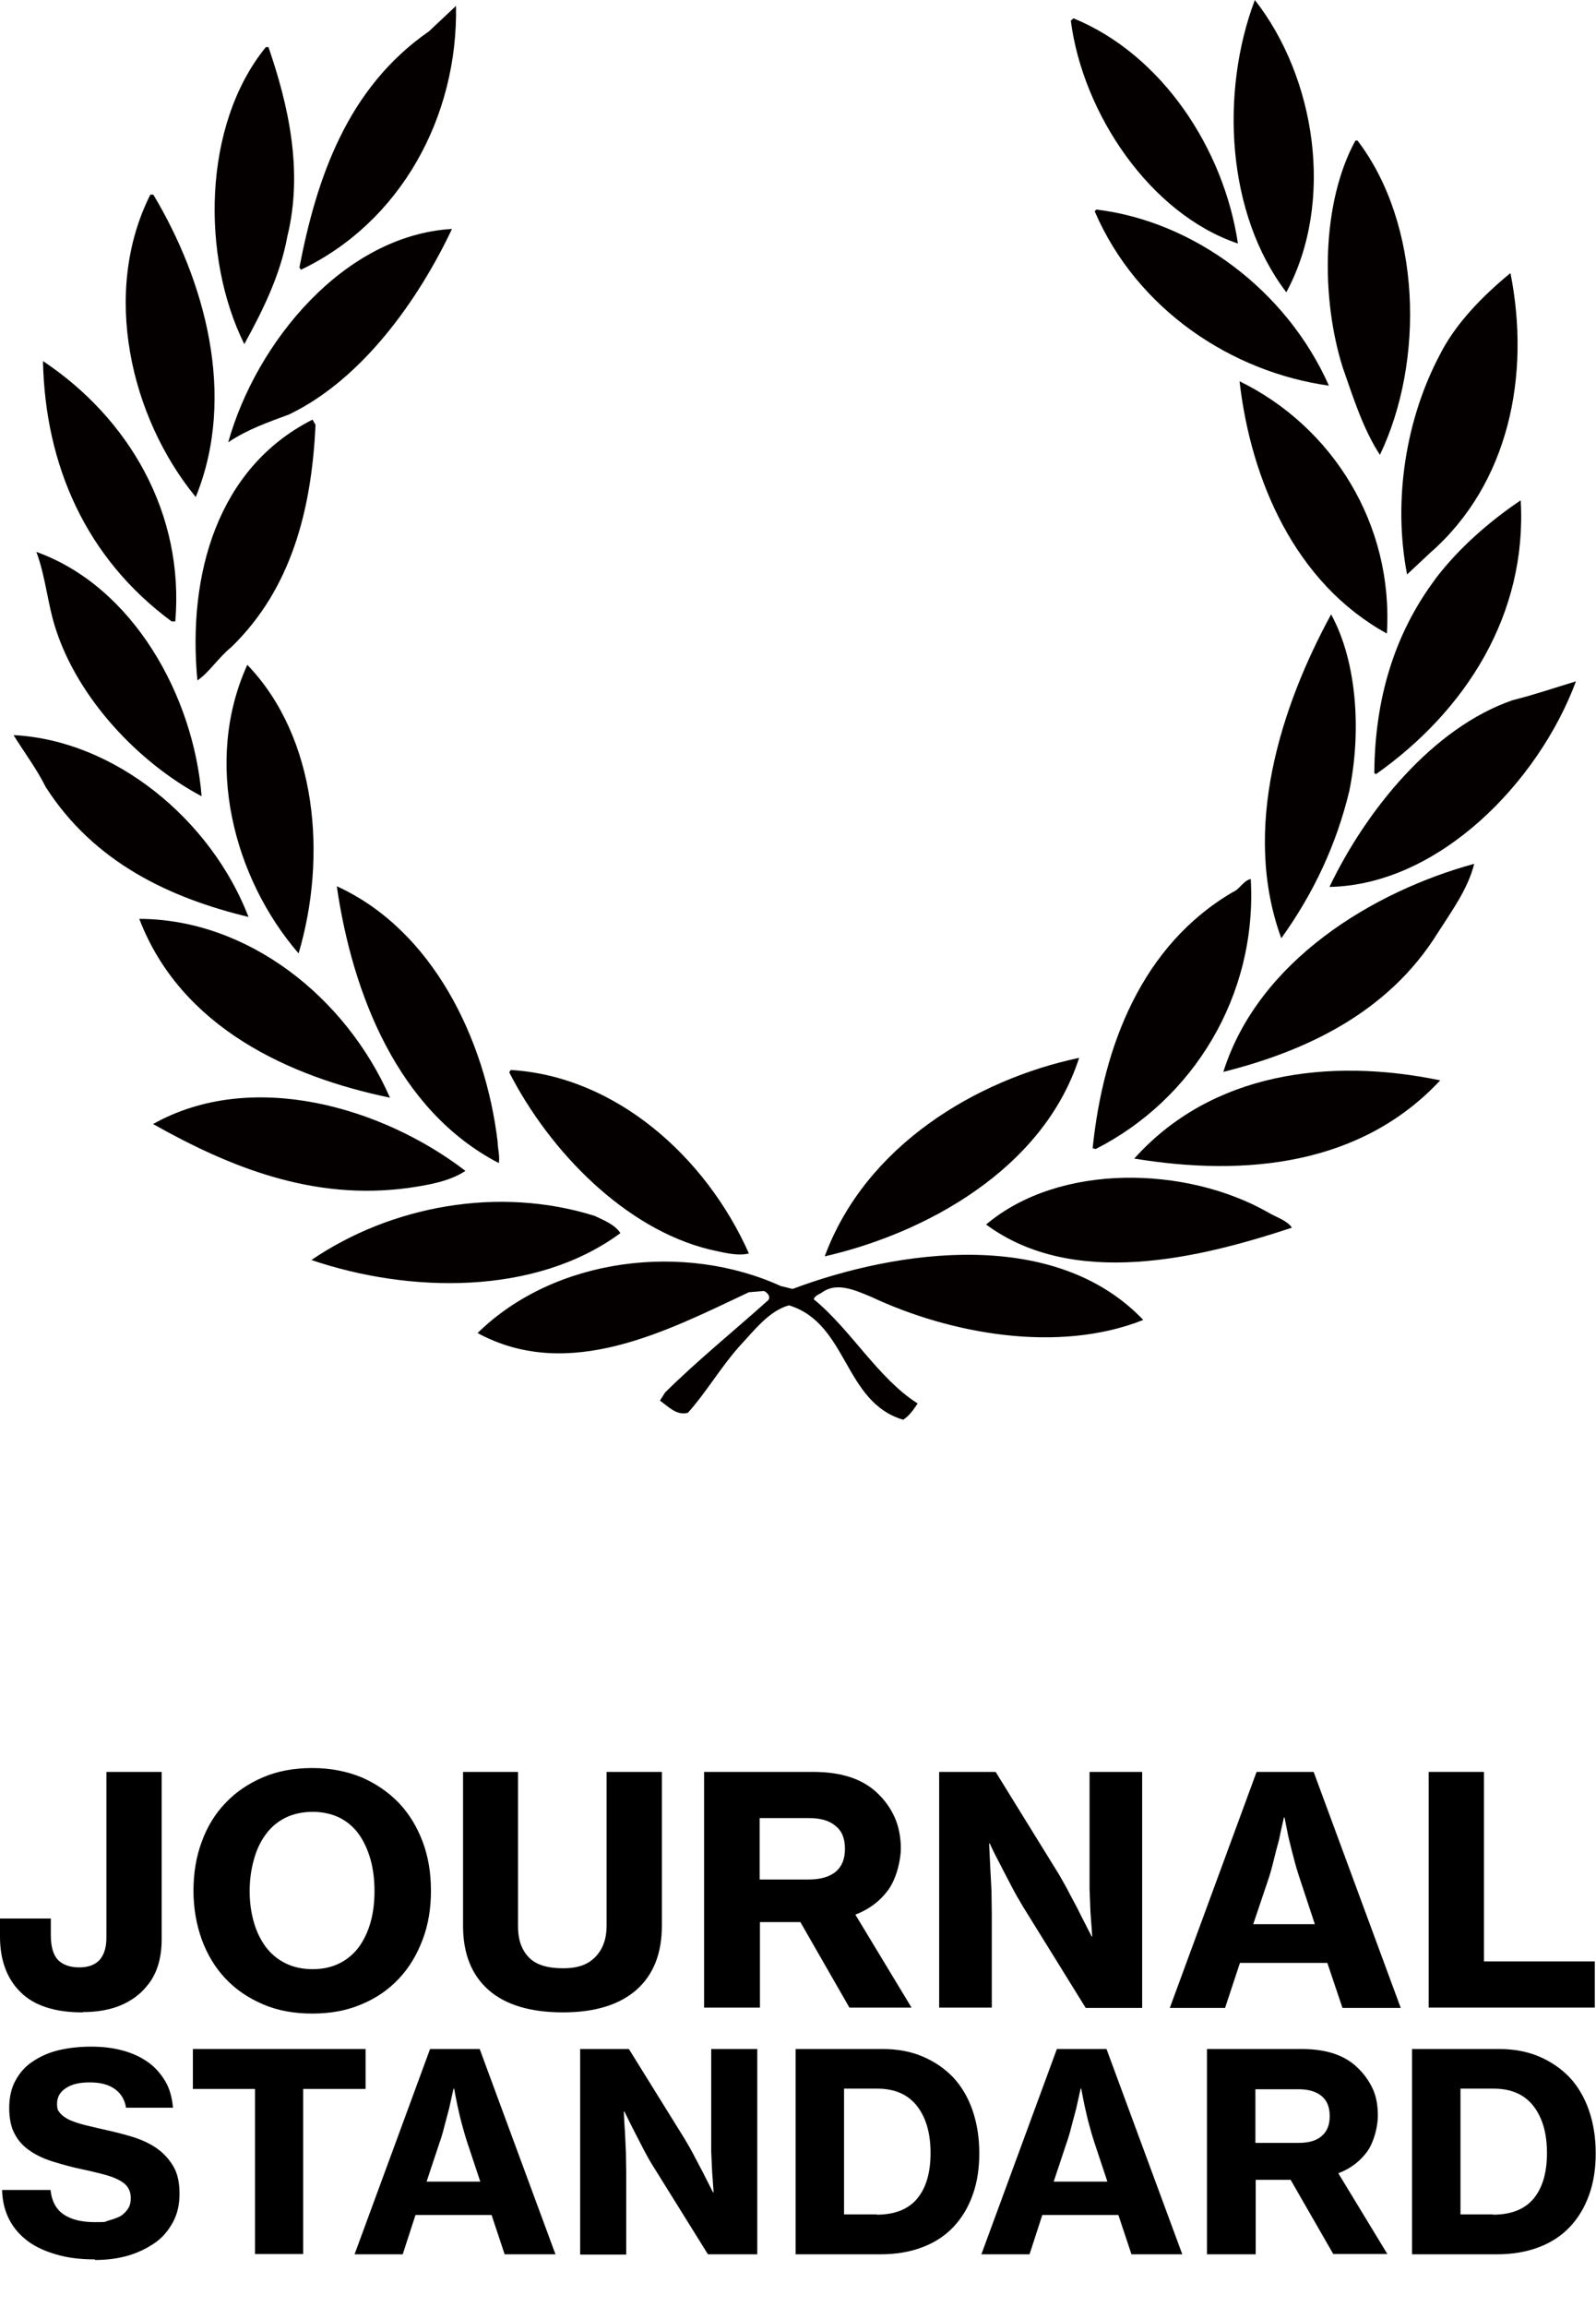
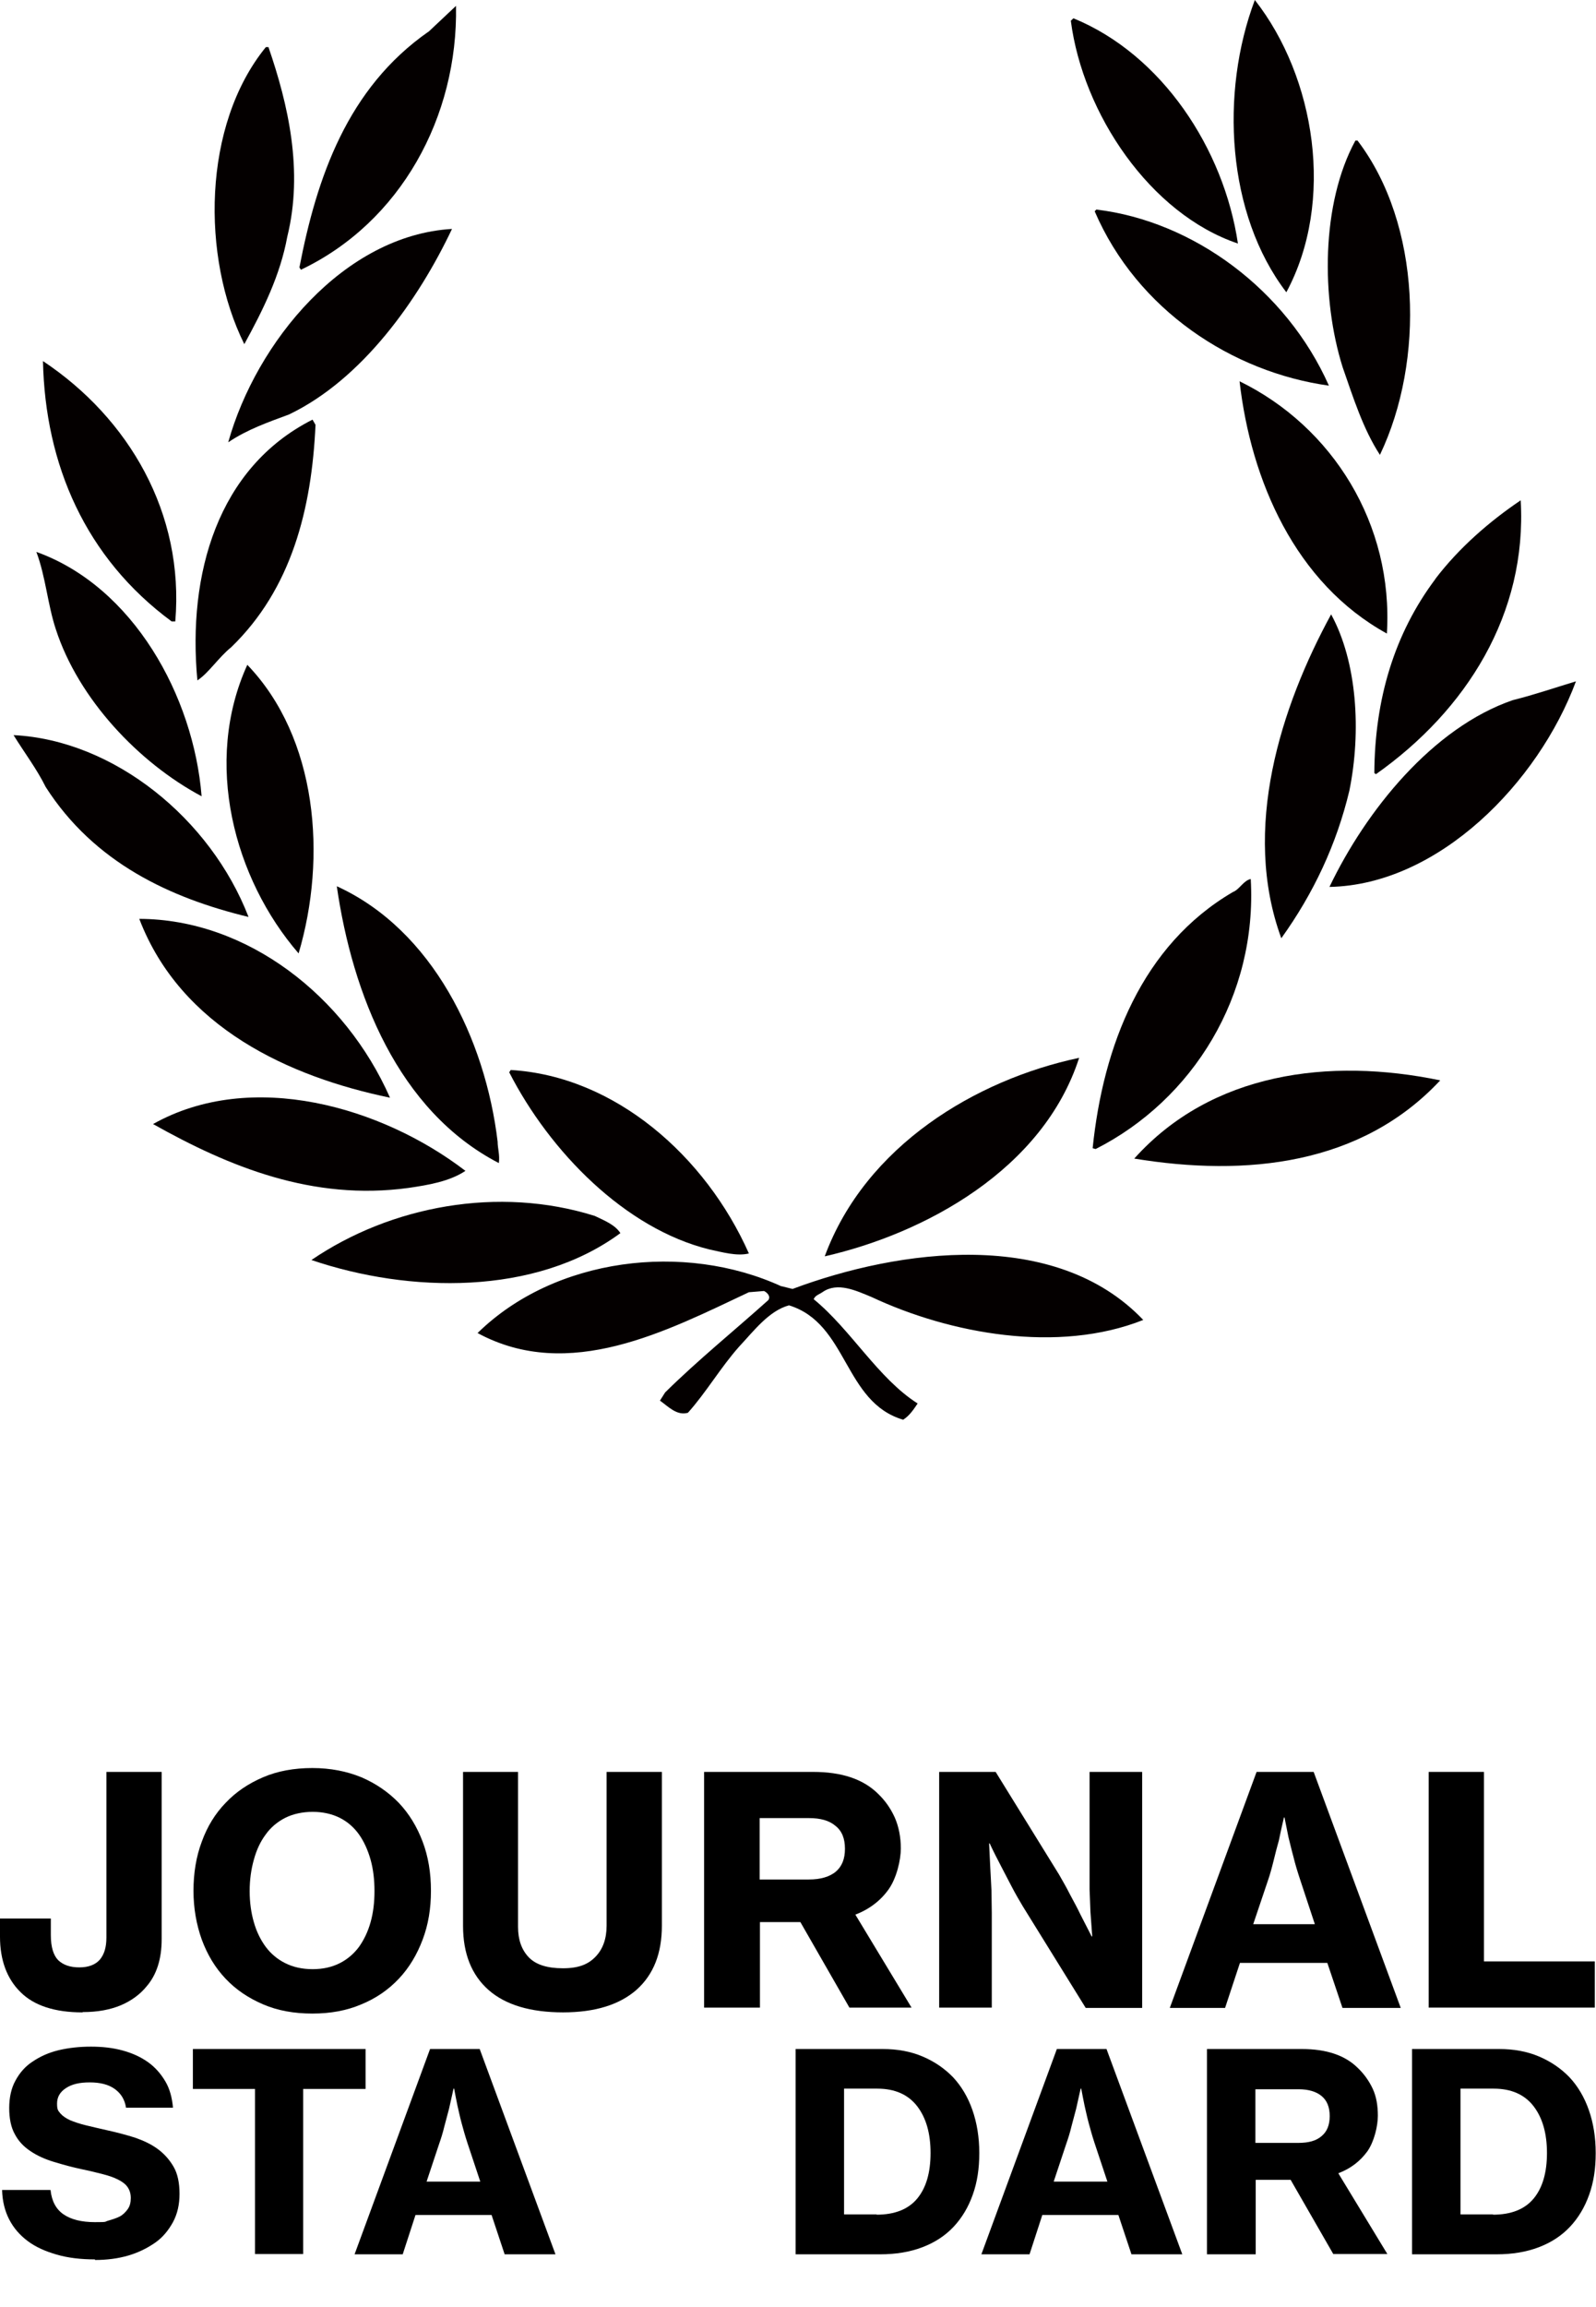
<svg xmlns="http://www.w3.org/2000/svg" width="117" height="169" viewBox="0 0 117 169" fill="none">
  <path d="M6.035 147.413C4.009 147.413 2.484 146.911 1.503 145.928C0.501 144.946 0 143.571 0 141.868V140.537H3.726V141.759C3.726 142.632 3.922 143.244 4.27 143.593C4.641 143.942 5.142 144.117 5.817 144.117C6.493 144.117 6.994 143.92 7.321 143.549C7.647 143.156 7.8 142.632 7.8 141.934V129.798H11.852V142.043C11.852 143.505 11.482 144.662 10.741 145.514C10.262 146.103 9.63 146.561 8.868 146.889C8.083 147.216 7.168 147.391 6.079 147.391L6.035 147.413Z" fill="black" />
  <path d="M22.899 147.5C21.548 147.5 20.35 147.282 19.282 146.823C18.215 146.365 17.299 145.754 16.537 144.946C15.774 144.139 15.208 143.2 14.794 142.087C14.402 140.995 14.184 139.795 14.184 138.507C14.184 137.219 14.38 135.997 14.794 134.906C15.186 133.814 15.774 132.854 16.537 132.068C17.299 131.26 18.215 130.649 19.282 130.191C20.35 129.732 21.57 129.514 22.899 129.514C24.228 129.514 25.426 129.754 26.494 130.191C27.561 130.649 28.477 131.282 29.239 132.068C30.002 132.876 30.568 133.814 30.982 134.906C31.396 135.997 31.592 137.197 31.592 138.507C31.592 139.817 31.396 140.995 30.982 142.087C30.568 143.178 30.002 144.139 29.239 144.946C28.477 145.754 27.561 146.387 26.494 146.823C25.426 147.282 24.228 147.5 22.899 147.5ZM22.921 144.248C23.683 144.248 24.337 144.095 24.903 143.811C25.47 143.527 25.949 143.113 26.32 142.611C26.69 142.087 26.973 141.497 27.169 140.799C27.365 140.1 27.453 139.336 27.453 138.529C27.453 137.721 27.365 136.935 27.169 136.237C26.973 135.539 26.69 134.906 26.32 134.382C25.949 133.858 25.47 133.443 24.903 133.159C24.337 132.876 23.662 132.723 22.921 132.723C22.18 132.723 21.483 132.876 20.916 133.159C20.35 133.443 19.849 133.858 19.478 134.382C19.086 134.906 18.803 135.517 18.607 136.237C18.411 136.935 18.302 137.699 18.302 138.529C18.302 139.358 18.411 140.122 18.607 140.799C18.803 141.497 19.108 142.109 19.478 142.611C19.87 143.134 20.35 143.527 20.916 143.811C21.483 144.095 22.158 144.248 22.921 144.248Z" fill="black" />
  <path d="M41.288 147.413C38.891 147.413 37.061 146.867 35.819 145.776C34.577 144.684 33.945 143.113 33.945 141.083V129.798H37.976V141.148C37.976 142.087 38.237 142.829 38.76 143.375C39.283 143.92 40.111 144.182 41.266 144.182C42.421 144.182 43.118 143.898 43.663 143.331C44.207 142.763 44.469 141.999 44.469 141.061V129.798H48.521V141.061C48.521 143.091 47.911 144.64 46.669 145.754C45.427 146.845 43.641 147.413 41.266 147.413H41.288Z" fill="black" />
  <path d="M58.652 140.799H55.711V147.063H51.615V129.798H59.611C61.703 129.798 63.271 130.322 64.361 131.391C64.906 131.915 65.298 132.483 65.603 133.159C65.886 133.814 66.038 134.578 66.038 135.407C66.038 136.237 65.733 137.568 65.145 138.398C64.557 139.227 63.729 139.86 62.705 140.253L66.823 147.063H62.269L58.674 140.799H58.652ZM55.689 137.678H59.306C60.156 137.678 60.809 137.481 61.267 137.11C61.724 136.717 61.942 136.171 61.942 135.429C61.942 134.687 61.724 134.12 61.245 133.749C60.788 133.356 60.134 133.181 59.306 133.181H55.689V137.699V137.678Z" fill="black" />
  <path d="M68.871 129.798H72.989L77.63 137.306C77.891 137.765 78.174 138.245 78.436 138.769C78.719 139.293 78.98 139.773 79.198 140.231L80.026 141.847H80.07C80.026 141.257 79.983 140.668 79.939 140.057C79.917 139.533 79.895 138.987 79.874 138.398C79.874 137.809 79.874 137.263 79.874 136.783V129.798H83.73V147.085H79.591L74.993 139.664C74.732 139.227 74.449 138.747 74.165 138.201C73.882 137.656 73.621 137.154 73.381 136.695C73.098 136.15 72.814 135.604 72.553 135.036H72.51C72.531 135.648 72.575 136.237 72.597 136.848C72.618 137.372 72.662 137.918 72.684 138.507C72.684 139.096 72.706 139.642 72.706 140.122V147.063H68.849V129.798H68.871Z" fill="black" />
  <path d="M92.097 129.798H96.302L102.685 147.085H98.415L97.304 143.789H90.898L89.809 147.085H85.756L92.118 129.798H92.097ZM91.857 140.952H96.389L95.321 137.721C95.125 137.132 94.951 136.564 94.82 136.019C94.668 135.473 94.559 134.971 94.45 134.556C94.341 134.032 94.254 133.574 94.166 133.137H94.123C93.992 133.705 93.861 134.272 93.752 134.818C93.622 135.277 93.491 135.779 93.36 136.324C93.23 136.848 93.099 137.328 92.946 137.765L91.857 140.995V140.952Z" fill="black" />
  <path d="M104.755 129.798H108.786V143.68H116.913V147.063H104.733V129.798H104.755Z" fill="black" />
  <path d="M6.95 165.508C5.926 165.508 4.989 165.398 4.162 165.158C3.334 164.918 2.636 164.613 2.048 164.176C1.46 163.74 1.002 163.216 0.675 162.583C0.349 161.95 0.174 161.229 0.153 160.422H3.704C3.791 161.251 4.118 161.841 4.663 162.212C5.207 162.583 5.97 162.779 6.95 162.779C7.931 162.779 7.626 162.757 7.931 162.67C8.236 162.583 8.519 162.495 8.781 162.364C9.02 162.234 9.216 162.037 9.369 161.819C9.521 161.601 9.587 161.339 9.587 161.011C9.587 160.684 9.5 160.422 9.347 160.204C9.194 159.985 8.955 159.811 8.65 159.658C8.345 159.505 7.974 159.374 7.539 159.265C7.103 159.156 6.602 159.025 6.057 158.916C5.316 158.763 4.619 158.567 3.965 158.37C3.312 158.174 2.724 157.912 2.244 157.584C1.743 157.257 1.351 156.842 1.089 156.34C0.806 155.838 0.675 155.183 0.675 154.419C0.675 153.655 0.828 152.957 1.133 152.411C1.438 151.844 1.852 151.363 2.397 151.014C2.941 150.643 3.573 150.359 4.292 150.185C5.033 150.01 5.817 149.923 6.667 149.923C7.517 149.923 8.279 150.01 8.998 150.207C9.717 150.403 10.327 150.687 10.85 151.058C11.373 151.429 11.787 151.909 12.114 152.455C12.441 153.001 12.615 153.655 12.681 154.397H9.238C9.151 153.808 8.868 153.35 8.41 153.022C7.953 152.695 7.343 152.542 6.58 152.542C5.817 152.542 5.273 152.673 4.837 152.957C4.401 153.241 4.183 153.612 4.183 154.092C4.183 154.572 4.27 154.616 4.423 154.812C4.597 155.009 4.815 155.161 5.142 155.314C5.469 155.445 5.839 155.576 6.297 155.685C6.754 155.794 7.299 155.925 7.887 156.056C8.584 156.209 9.238 156.384 9.87 156.58C10.502 156.798 11.068 157.06 11.548 157.41C12.027 157.759 12.419 158.195 12.724 158.719C13.029 159.243 13.16 159.92 13.16 160.706C13.16 161.491 13.007 162.168 12.681 162.779C12.354 163.369 11.94 163.892 11.373 164.285C10.807 164.678 10.153 165.006 9.412 165.224C8.672 165.442 7.844 165.551 6.972 165.551L6.95 165.508Z" fill="black" />
  <path d="M14.14 150.097H26.799V153.022H22.223V165.115H18.694V153.022H14.14V150.097Z" fill="black" />
  <path d="M31.505 150.097H35.165L40.721 165.136H36.995L36.037 162.255H30.459L29.522 165.136H25.993L31.527 150.097H31.505ZM31.265 159.811H35.209L34.272 156.995C34.098 156.471 33.967 155.991 33.836 155.511C33.706 155.03 33.618 154.594 33.531 154.223C33.444 153.786 33.357 153.372 33.292 153H33.248C33.139 153.502 33.03 153.983 32.921 154.463C32.812 154.856 32.703 155.292 32.573 155.773C32.464 156.231 32.333 156.646 32.202 157.017L31.265 159.832V159.811Z" fill="black" />
-   <path d="M42.508 150.097H46.103L50.155 156.624C50.395 157.017 50.635 157.431 50.874 157.89C51.114 158.348 51.332 158.763 51.55 159.178L52.269 160.596H52.312C52.269 160.073 52.247 159.571 52.203 159.047C52.182 158.61 52.16 158.108 52.138 157.606C52.138 157.082 52.138 156.624 52.138 156.187V150.097H55.515V165.136H51.898L47.889 158.697C47.65 158.326 47.41 157.89 47.17 157.431C46.931 156.951 46.691 156.515 46.495 156.122C46.255 155.642 46.016 155.183 45.776 154.681H45.732C45.754 155.205 45.776 155.729 45.819 156.253C45.841 156.689 45.863 157.169 45.885 157.693C45.885 158.217 45.907 158.676 45.907 159.112V165.158H42.53V150.119L42.508 150.097Z" fill="black" />
  <path d="M58.326 150.097H64.71C65.777 150.097 66.757 150.272 67.629 150.643C68.501 151.014 69.241 151.516 69.873 152.171C70.483 152.826 70.963 153.633 71.289 154.572C71.616 155.511 71.79 156.558 71.79 157.715C71.79 158.872 71.638 159.854 71.311 160.771C70.984 161.688 70.527 162.452 69.917 163.107C69.307 163.761 68.544 164.263 67.629 164.613C66.714 164.962 65.69 165.136 64.513 165.136H58.326V150.097ZM64.252 162.233C65.581 162.233 66.583 161.841 67.237 161.055C67.891 160.269 68.217 159.156 68.217 157.715C68.217 156.275 67.891 155.14 67.237 154.288C66.583 153.437 65.603 153 64.317 153H61.877V162.212H64.274L64.252 162.233Z" fill="black" />
  <path d="M77.455 150.097H81.116L86.672 165.136H82.946L81.987 162.255H76.41L75.473 165.136H71.943L77.477 150.097H77.455ZM77.237 159.811H81.181L80.244 156.995C80.07 156.471 79.939 155.991 79.808 155.511C79.678 155.03 79.591 154.594 79.503 154.223C79.416 153.786 79.329 153.372 79.264 153H79.22C79.111 153.502 79.002 153.983 78.893 154.463C78.784 154.856 78.675 155.292 78.545 155.773C78.436 156.231 78.305 156.646 78.174 157.017L77.237 159.832V159.811Z" fill="black" />
  <path d="M94.602 159.68H92.053V165.136H88.48V150.097H95.43C97.239 150.097 98.611 150.556 99.548 151.494C100.006 151.931 100.376 152.455 100.638 153.022C100.899 153.59 101.008 154.245 101.008 154.987C101.008 155.729 100.746 156.864 100.245 157.584C99.722 158.305 99.025 158.85 98.11 159.199L101.705 165.115H97.74L94.602 159.658V159.68ZM92.031 156.973H95.191C95.931 156.973 96.498 156.82 96.89 156.471C97.282 156.144 97.478 155.663 97.478 155.009C97.478 154.354 97.282 153.874 96.89 153.546C96.498 153.219 95.931 153.044 95.191 153.044H92.031V156.973Z" fill="black" />
  <path d="M103.513 150.097H109.897C110.965 150.097 111.945 150.272 112.817 150.643C113.688 151.014 114.429 151.516 115.061 152.171C115.671 152.826 116.15 153.633 116.477 154.572C116.804 155.511 116.978 156.558 116.978 157.715C116.978 158.872 116.826 159.854 116.499 160.771C116.172 161.688 115.715 162.452 115.104 163.107C114.494 163.761 113.732 164.263 112.817 164.613C111.902 164.962 110.878 165.136 109.701 165.136H103.513V150.097ZM109.44 162.233C110.769 162.233 111.771 161.841 112.425 161.055C113.078 160.269 113.405 159.156 113.405 157.715C113.405 156.275 113.078 155.14 112.425 154.288C111.771 153.437 110.791 153 109.505 153H107.065V162.212H109.461L109.44 162.233Z" fill="black" />
  <g clip-path="url(#clip0_14_84)">
    <path d="M1 53.85C8.36 54.22 15.44 59.98 18.22 67.17C12.5 65.79 6.91 63.21 3.35 57.65C2.68 56.3 1.79 55.14 1 53.86L1 53.85Z" fill="#040000" />
    <path d="M2.67 40.43C9.77 42.98 14.19 50.99 14.78 58.33C10.18 55.88 5.75 51.21 4.09 46.09C3.49 44.27 3.35 42.26 2.67 40.44V40.43Z" fill="#040000" />
    <path d="M3.15 26.45C9.45 30.64 13.52 37.6 12.85 45.52H12.58C6.27 40.87 3.31 34.04 3.15 26.45Z" fill="#040000" />
-     <path d="M11.02 14.26H11.24C14.98 20.5 17.39 28.95 14.35 36.41C9.56 30.57 7.42 21.41 11.02 14.26Z" fill="#040000" />
    <path d="M10.21 67.31C18.1 67.33 25.31 72.96 28.59 80.41C21.25 78.89 13.27 75.3 10.21 67.31Z" fill="#040000" />
    <path d="M34.12 85.77C32.95 86.55 31.38 86.81 29.94 87.02C22.92 87.98 16.79 85.47 11.22 82.34C18.44 78.29 28 81.08 34.12 85.77Z" fill="#040000" />
    <path d="M22.91 30.74L23.13 31.12C22.85 37.29 21.37 43.14 16.95 47.41C16.01 48.17 15.29 49.31 14.47 49.84C13.74 42.08 15.94 34.26 22.91 30.74Z" fill="#040000" />
    <path d="M19.5 3.45H19.68C21.13 7.66 22.25 12.52 21.06 17.34C20.54 20.17 19.29 22.69 17.91 25.21C14.75 18.85 14.83 9.17 19.49 3.45H19.5Z" fill="#040000" />
    <path d="M33.14 16.76C30.67 21.98 26.55 27.79 21.19 30.36C19.66 30.93 18.14 31.45 16.73 32.4C18.79 25.05 25.23 17.23 33.14 16.77V16.76Z" fill="#040000" />
    <path d="M18.13 48.7C23.27 54.05 23.98 62.78 21.89 69.84C17.15 64.36 14.88 55.84 18.13 48.7Z" fill="#040000" />
    <path d="M31.41 2.33L33.43 0.43C33.58 8.55 29.38 16.27 22.06 19.76L21.95 19.59C23.22 13 25.47 6.46 31.41 2.32V2.33Z" fill="#040000" />
    <path d="M43.6 89.07C44.29 89.4 45.08 89.71 45.48 90.33C39.24 94.93 29.99 94.73 22.83 92.3C28.64 88.34 36.54 86.85 43.6 89.07Z" fill="#040000" />
    <path d="M36.48 83.63C36.48 84.12 36.65 84.6 36.57 85.2C29.17 81.37 25.83 72.8 24.69 64.92C31.71 68.12 35.58 76.12 36.48 83.63Z" fill="#040000" />
    <path d="M57.3 94.22L58.1 94.42C65.92 91.49 77.37 89.93 83.81 96.69C77.57 99.17 69.65 97.71 63.89 95.01C62.79 94.56 61.4 93.88 60.3 94.65C60.06 94.82 59.77 94.88 59.65 95.17C62.39 97.41 64.36 100.96 67.27 102.81C66.98 103.24 66.68 103.7 66.21 104C61.84 102.71 62.17 96.95 57.84 95.62C56.36 96.02 55.25 97.51 54.18 98.65C52.82 100.18 51.76 102.01 50.43 103.49C49.62 103.72 49.01 103.05 48.38 102.6L48.76 102C51.16 99.63 53.87 97.44 56.33 95.23C56.51 94.94 56.23 94.68 56.01 94.57L54.9 94.66C48.93 97.47 41.72 101.28 35.01 97.65C40.66 92.11 50.16 90.96 57.29 94.23L57.3 94.22Z" fill="#040000" />
    <path d="M37.44 78.38C45.09 78.83 51.73 84.69 54.9 91.82C54.03 92.04 52.92 91.72 52.02 91.53C45.82 90.01 40.3 84.35 37.33 78.55L37.44 78.38Z" fill="#040000" />
    <path d="M79.11 77.49C76.47 85.67 67.8 90.36 60.46 92.03C63.45 83.93 71.54 79.09 79.11 77.49Z" fill="#040000" />
-     <path d="M92.94 88.8C93.57 89.18 94.33 89.38 94.71 89.93C87.94 92.17 78.7 94.43 72.29 89.7C77.69 85.15 86.98 85.42 92.94 88.8Z" fill="#040000" />
    <path d="M78.69 1.34C85.19 4 89.72 10.91 90.75 17.84C84.31 15.67 79.38 8.32 78.5 1.52L78.69 1.34Z" fill="#040000" />
    <path d="M80.37 15.35C87.47 16.2 94.3 21.22 97.42 28.25C90.36 27.27 83.37 22.73 80.25 15.48L80.37 15.35Z" fill="#040000" />
    <path d="M90.39 65.34C90.85 65.17 91.16 64.5 91.69 64.39C92.18 72.93 87.46 80.55 80.32 84.17L80.1 84.11C80.87 76.61 83.72 69.23 90.39 65.34Z" fill="#040000" />
    <path d="M105.58 79.14C99.79 85.34 91.37 86.22 83.15 84.87C88.81 78.56 97.44 77.45 105.58 79.14Z" fill="#040000" />
-     <path d="M91.99 0C96.43 5.66 97.88 14.75 94.3 21.41C89.92 15.69 89.43 6.79 91.99 0Z" fill="#040000" />
-     <path d="M108.07 63.28C107.62 65.1 106.44 66.71 105.41 68.32C101.73 74.26 95.58 77.04 89.68 78.52C92.26 70.34 100.71 65.29 108.06 63.28H108.07Z" fill="#040000" />
+     <path d="M91.99 0C96.43 5.66 97.88 14.75 94.3 21.41C89.92 15.69 89.43 6.79 91.99 0" fill="#040000" />
    <path d="M90.87 27.93C97.69 31.26 102.16 38.41 101.67 46.41C94.96 42.72 91.7 35.21 90.87 27.93Z" fill="#040000" />
    <path d="M97.58 45C99.49 48.49 99.8 53.58 98.92 57.92C97.98 61.85 96.3 65.43 93.93 68.73C91 60.74 93.89 51.77 97.59 44.99L97.58 45Z" fill="#040000" />
    <path d="M99.35 10.3H99.52C104.19 16.43 104.46 26.43 101.16 33.32C99.92 31.42 99.2 29.11 98.43 26.91C96.84 21.87 96.85 14.91 99.36 10.3H99.35Z" fill="#040000" />
    <path d="M110.93 51.28C112.49 50.89 114 50.37 115.53 49.91C112.78 57.31 105.47 64.82 97.46 64.97C100.13 59.39 105.02 53.3 110.92 51.28H110.93Z" fill="#040000" />
    <path d="M105.22 42.41C106.94 40.15 109.19 38.19 111.48 36.65C111.96 44.96 107.5 52.03 100.87 56.71L100.75 56.63C100.78 51.23 102.21 46.43 105.23 42.41H105.22Z" fill="#040000" />
-     <path d="M110.73 20.01C112.21 27.47 110.63 35.43 104.85 40.49L103.15 42.08C102.08 36.55 103.11 30.58 105.56 25.97C106.71 23.69 108.7 21.67 110.72 20.01H110.73Z" fill="#040000" />
  </g>
  <defs>
    <clipPath id="clip0_14_84">
      <rect width="114.54" height="104" fill="white" transform="translate(1)" />
    </clipPath>
  </defs>
</svg>